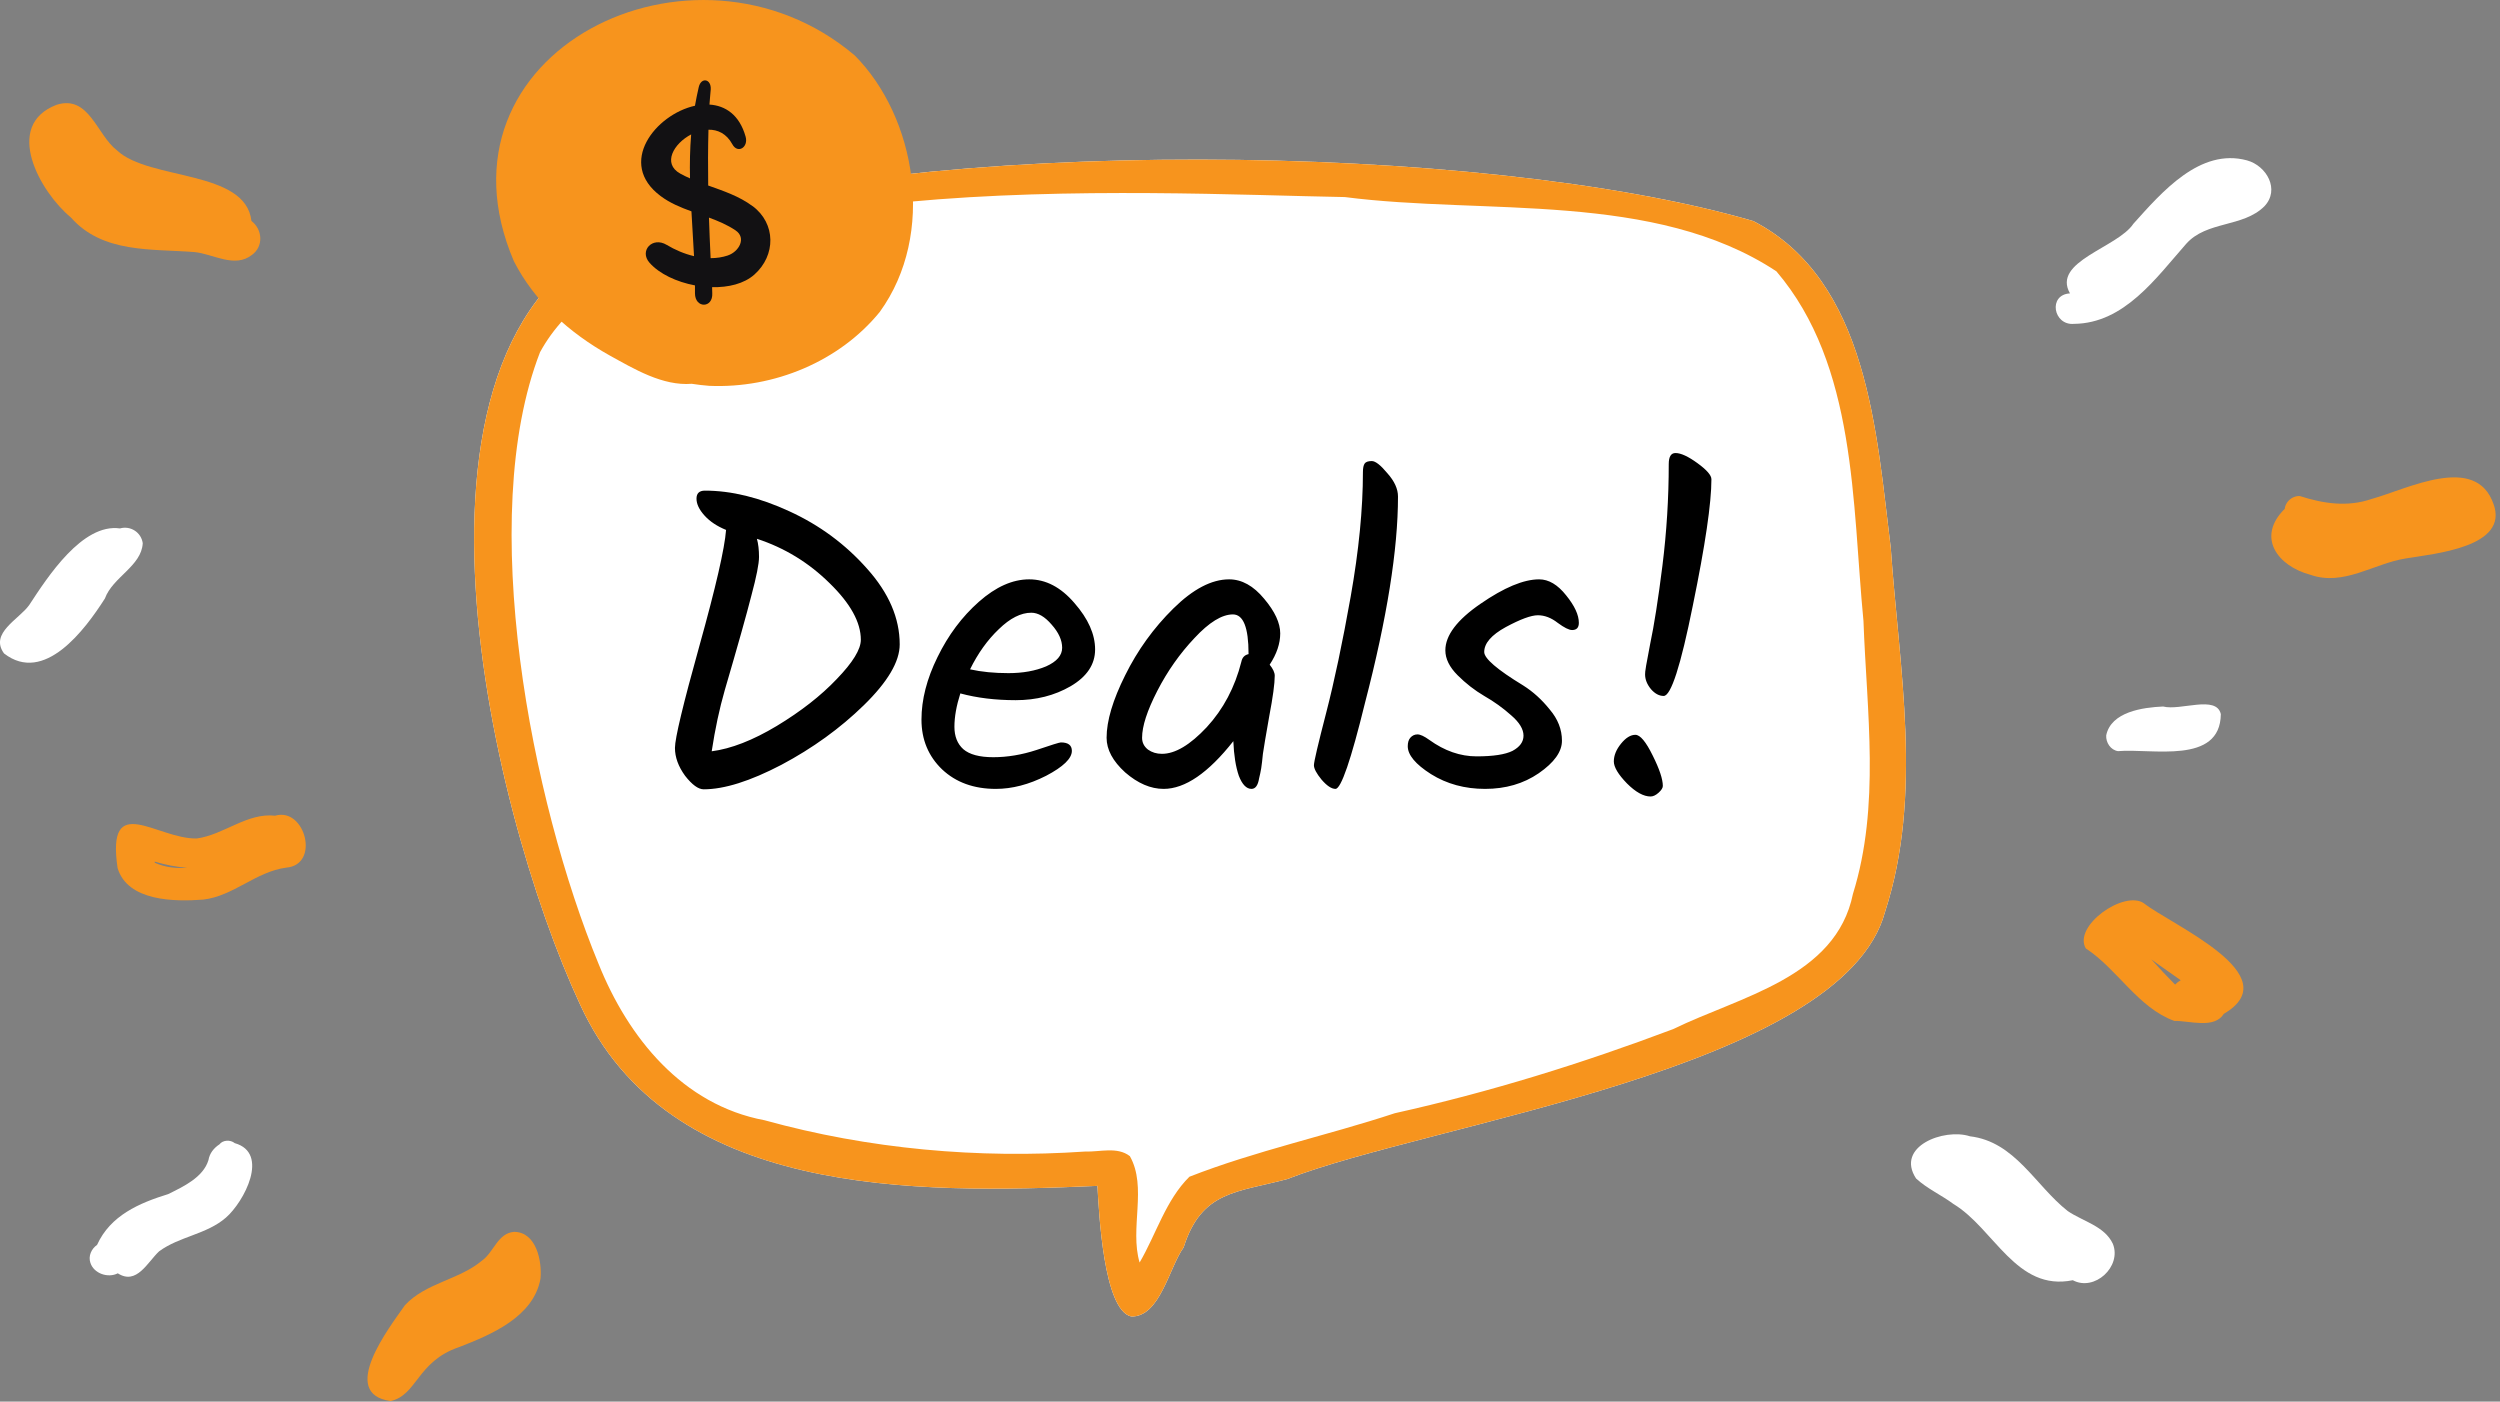
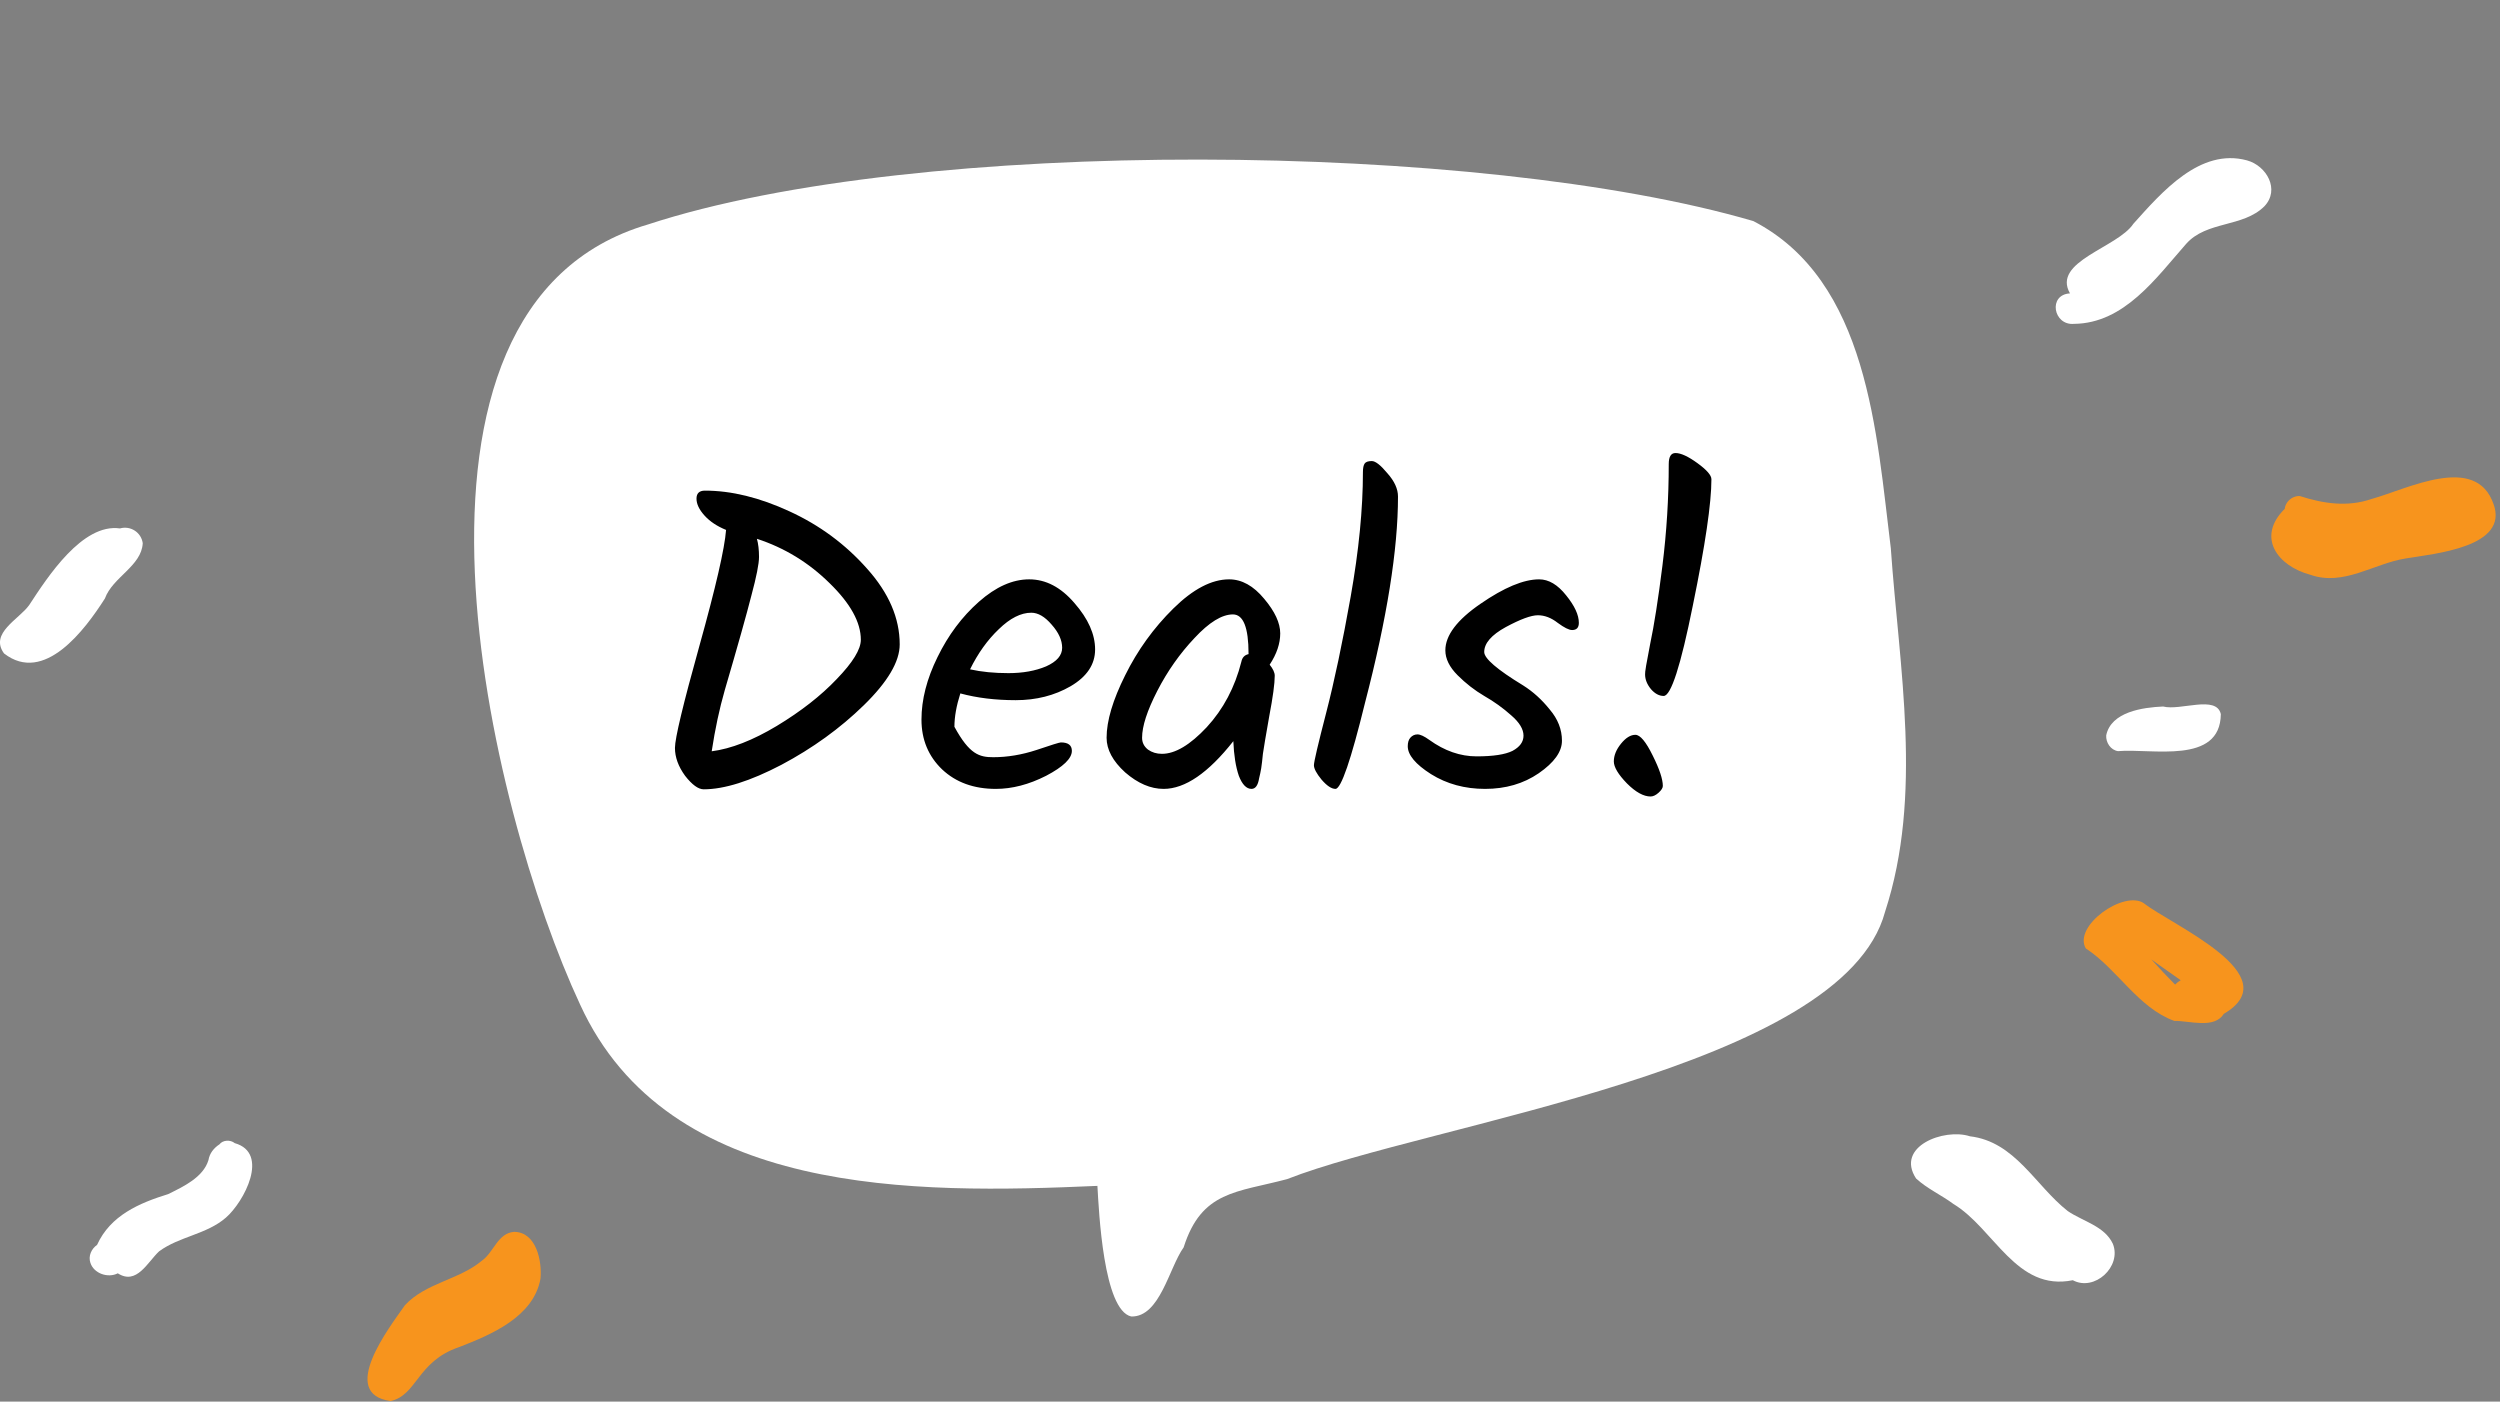
<svg xmlns="http://www.w3.org/2000/svg" width="503" height="282" viewBox="0 0 503 282" fill="none">
  <rect x="0" y="0" width="503" height="282" fill="#808080" stroke="none" />
  <g clip-path="url(#clip0_127_5336)">
-     <path d="M14.26 43.75C8.05 38.64 0.54 25.22 11.4 21.08C17.95 19.03 19.48 27.19 23.58 30.29C30.03 36.33 49.43 34.13 50.59 44.46C52.85 46.18 53.06 49.62 50.66 51.31C47.22 54 42.9 51.1 39.16 50.72C30.43 50.03 20.64 51 14.26 43.75Z" fill="#F7941D" />
    <path d="M78.57 281.89C68.03 280.41 78.34 267.08 81.48 262.6C85.69 258.08 92.35 257.52 96.97 253.64C99.37 251.94 100.14 248.09 103.45 247.85C107.89 247.88 109.08 253.7 108.75 257.25C107.38 264.94 98.86 268.53 92.33 271.05C83.89 273.92 83.94 280.73 78.56 281.9L78.57 281.89Z" fill="#F7941D" />
    <path d="M464.86 115.65C458.21 113.88 453.93 108.06 459.69 102.38C459.79 101.26 460.7 100.24 461.75 99.94C461.72 99.94 461.7 99.94 461.67 99.95C462.03 99.83 462.37 99.79 462.72 99.8C462.72 99.8 462.72 99.8 462.71 99.8C467.44 101.33 472.31 102.07 477.17 100.39C484.37 98.41 498.16 91.14 501.7 101.43C501.69 101.39 501.67 101.34 501.66 101.3C504.97 110.12 489.72 111.4 483.98 112.37C477.59 113.39 471.53 118 464.86 115.65Z" fill="#F7941D" />
-     <path d="M23.66 174.65C21.35 159.02 31.58 168.89 39.6 168.7C45.05 167.96 49.72 163.48 55.36 164.12C61.38 162.33 64.49 174.02 57.57 174.57C51.48 175.38 46.96 180.3 40.88 181C35.09 181.45 25.67 181.34 23.66 174.65ZM31.15 173.6C33.19 174.49 35.47 174.8 37.67 174.56C35.45 174.47 33.25 173.98 31.12 173.35C31.12 173.43 31.14 173.52 31.15 173.6Z" fill="#F7941D" />
    <path d="M431.31 181.71C436.93 186.13 460.61 196.25 447.44 203.98C445.49 207.08 440.57 205.35 437.48 205.41C430.17 202.77 426.03 194.98 419.66 190.82C417.06 186.31 427.28 179.07 431.32 181.71H431.31ZM432.86 193.04C434.41 194.77 436 196.46 437.63 198.1C437.96 197.75 438.34 197.45 438.76 197.22C437.53 196.36 436.31 195.48 435.07 194.62C435.09 194.63 435.1 194.64 435.12 194.65C434.36 194.12 433.6 193.59 432.86 193.03V193.04Z" fill="#F7941D" />
    <path d="M426.14 151.13C424.64 150.9 423.68 149.39 423.77 147.95C424.75 143.21 431.13 142.33 435.22 142.15C438.71 143.05 445.95 139.78 446.83 143.68C446.72 153.94 432.89 150.53 426.14 151.13Z" fill="white" />
    <path d="M18.19 254.09C17.73 252.73 18.37 251.28 19.53 250.47C22.21 244.55 28 242.06 33.85 240.25C36.91 238.73 40.88 236.89 41.94 233.42C42.17 232.04 43.02 230.99 44.14 230.25C44.14 230.25 44.14 230.25 44.14 230.26C44.83 229.34 46.36 229.28 47.23 230C54.3 232 49.11 241.81 45.45 244.99C41.59 248.36 36.08 248.76 32.01 251.77C29.68 253.94 27.49 258.64 23.7 256.19C21.75 257.21 18.87 256.24 18.19 254.08V254.09Z" fill="white" />
    <path d="M0.81 131.47C-2.17 127.39 3.85 124.6 5.88 121.73C9.56 116.11 16.56 105.24 24.14 106.32C26.26 105.71 28.42 107.12 28.72 109.29C28.48 113.9 22.68 116.1 21.11 120.41C17.12 126.68 8.9 137.76 0.81 131.47Z" fill="white" />
    <path d="M452.1 32.27C456.05 33.36 458.78 38.16 455.59 41.51C451.29 45.79 443.98 44.41 439.85 49.07C433.81 55.92 427.4 65.06 417.3 65.16C413.11 65.54 412.02 59.28 416.48 59.03C412.79 52.59 426.05 49.85 429.24 45.02C434.92 38.71 442.62 29.69 452.1 32.27Z" fill="white" />
    <path d="M396.33 228.62C405.43 229.68 409.49 238.51 416.01 243.65C419.06 245.75 423.43 246.66 425.11 250.26C426.94 254.84 421.42 259.92 417.05 257.58C405.66 259.91 401.25 247.2 393.03 242.24C390.6 240.43 387.74 239.17 385.51 237.11C381.3 230.66 391.16 226.95 396.31 228.61L396.33 228.62Z" fill="white" />
    <path d="M380.43 110.29C377.56 87.3 375.93 56.46 352.77 44.48C297.81 28.4 184.71 27.34 130.38 45.16C73.91 61.71 98.49 163.03 116.71 202.1C134.45 240.89 184.05 240.22 220.8 238.6C221.1 243.75 222 263.61 227.61 264.88C233.39 265.01 235.22 255.05 238.15 250.97C241.76 239.56 248.86 239.94 258.96 237.24C287.61 226 370.78 215.06 379.27 183.47C386.95 159.91 382.12 134.49 380.43 110.29Z" fill="white" />
-     <path d="M380.43 110.29C377.56 87.3 375.93 56.46 352.77 44.48C297.81 28.4 184.71 27.34 130.38 45.16C73.91 61.71 98.49 163.03 116.71 202.1C134.45 240.89 184.05 240.22 220.8 238.6C221.1 243.75 222 263.61 227.61 264.88C233.39 265.01 235.22 255.05 238.15 250.97C241.76 239.56 248.86 239.94 258.96 237.24C287.61 226 370.78 215.06 379.27 183.47C386.95 159.91 382.12 134.49 380.43 110.29ZM372.81 179.86C369.38 196.69 350.06 200.49 336.66 207.05C318.36 213.95 299.74 219.73 280.64 223.98C266.97 228.49 252.67 231.53 239.31 236.76C234.56 241.44 232.61 248.34 229.29 254.02C227.25 247.15 230.86 238.86 227.33 232.62C224.8 230.65 221.29 231.8 218.34 231.69C196.8 233.16 174.85 231.21 153.85 225.4C137.33 222.31 126.4 208.82 120.41 193.88C106.97 161.28 95.7 104.27 108.65 70.87C129.52 32.52 230.98 38.98 270.58 39.65C298.79 43.29 332.87 38.4 357.41 54.59C373.57 73.54 372.64 101.23 374.93 124.94C375.59 143.22 378.35 162.08 372.81 179.86Z" fill="#F7941D" />
-     <path d="M141.835 98.715C147.162 98.715 152.828 100.103 158.835 102.88C164.898 105.657 170.112 109.51 174.475 114.44C178.838 119.313 181.02 124.385 181.02 129.655C181.02 133.112 178.612 137.192 173.795 141.895C169.035 146.542 163.51 150.537 157.22 153.88C150.93 157.167 145.717 158.81 141.58 158.81C140.503 158.81 139.257 157.903 137.84 156.09C136.48 154.22 135.8 152.35 135.8 150.48C135.8 148.553 137.443 141.697 140.73 129.91C144.017 118.123 145.802 110.36 146.085 106.62C144.272 105.883 142.827 104.92 141.75 103.73C140.673 102.54 140.135 101.407 140.135 100.33C140.135 99.253 140.702 98.715 141.835 98.715ZM173.2 128.72C173.2 125.207 171.103 121.41 166.91 117.33C162.717 113.193 157.843 110.218 152.29 108.405C152.573 109.425 152.715 110.643 152.715 112.06C152.715 113.42 152.205 115.998 151.185 119.795C150.222 123.592 148.437 129.938 145.83 138.835C144.753 142.575 143.875 146.683 143.195 151.16C147.105 150.65 151.468 148.95 156.285 146.06C161.158 143.113 165.182 139.968 168.355 136.625C171.585 133.282 173.2 130.647 173.2 128.72ZM220.335 130.675C220.335 133.678 218.692 136.143 215.405 138.07C212.175 139.94 208.492 140.875 204.355 140.875C200.275 140.875 196.563 140.422 193.22 139.515C192.427 142.008 192.03 144.247 192.03 146.23C192.03 148.157 192.625 149.658 193.815 150.735C195.062 151.812 197.073 152.35 199.85 152.35C202.683 152.35 205.573 151.868 208.52 150.905C211.523 149.885 213.167 149.375 213.45 149.375C214.923 149.375 215.66 149.942 215.66 151.075C215.66 152.605 213.932 154.277 210.475 156.09C207.018 157.847 203.647 158.725 200.36 158.725C195.94 158.725 192.342 157.422 189.565 154.815C186.788 152.152 185.4 148.808 185.4 144.785C185.4 140.762 186.477 136.568 188.63 132.205C190.783 127.785 193.56 124.073 196.96 121.07C200.36 118.067 203.732 116.565 207.075 116.565C210.418 116.565 213.45 118.152 216.17 121.325C218.947 124.498 220.335 127.615 220.335 130.675ZM207.5 123.28C205.403 123.28 203.222 124.385 200.955 126.595C198.688 128.748 196.762 131.44 195.175 134.67C197.442 135.18 200.02 135.435 202.91 135.435C205.8 135.435 208.322 134.982 210.475 134.075C212.628 133.112 213.705 131.865 213.705 130.335C213.705 128.805 212.997 127.247 211.58 125.66C210.22 124.073 208.86 123.28 207.5 123.28ZM247.297 116.565C249.847 116.565 252.198 117.868 254.352 120.475C256.505 123.025 257.582 125.348 257.582 127.445C257.582 129.485 256.873 131.582 255.457 133.735C256.137 134.585 256.477 135.322 256.477 135.945C256.477 137.532 256.108 140.252 255.372 144.105C254.692 147.958 254.267 150.48 254.097 151.67C253.983 152.86 253.87 153.823 253.757 154.56C253.643 155.24 253.502 155.92 253.332 156.6C253.105 158.017 252.595 158.725 251.802 158.725C250.782 158.725 249.932 157.847 249.252 156.09C248.628 154.277 248.26 151.953 248.147 149.12C243.103 155.523 238.428 158.725 234.122 158.725C231.515 158.725 228.937 157.62 226.387 155.41C223.893 153.143 222.647 150.82 222.647 148.44C222.647 145.04 223.893 140.847 226.387 135.86C228.88 130.817 232.11 126.34 236.077 122.43C240.043 118.52 243.783 116.565 247.297 116.565ZM251.207 131.525C251.207 126.255 250.158 123.62 248.062 123.62C245.852 123.62 243.273 125.207 240.327 128.38C237.38 131.497 234.887 135.038 232.847 139.005C230.807 142.972 229.787 146.117 229.787 148.44C229.787 149.403 230.183 150.197 230.977 150.82C231.77 151.387 232.705 151.67 233.782 151.67C236.445 151.67 239.448 149.885 242.792 146.315C246.135 142.688 248.458 138.297 249.762 133.14C249.932 132.29 250.413 131.78 251.207 131.61V131.525ZM281.276 99.905C281.276 110.558 279.066 124.385 274.646 141.385C271.812 152.945 269.829 158.725 268.696 158.725C267.902 158.725 266.967 158.102 265.891 156.855C264.871 155.608 264.361 154.645 264.361 153.965C264.361 153.285 265.182 149.772 266.826 143.425C268.469 137.078 270.112 129.287 271.756 120.05C273.399 110.757 274.221 102.398 274.221 94.975C274.221 94.182 274.334 93.615 274.561 93.275C274.787 92.935 275.269 92.765 276.006 92.765C276.742 92.765 277.791 93.587 279.151 95.23C280.567 96.817 281.276 98.375 281.276 99.905ZM309.675 116.565C311.602 116.565 313.415 117.642 315.115 119.795C316.815 121.892 317.665 123.733 317.665 125.32C317.665 126.283 317.212 126.765 316.305 126.765C315.682 126.765 314.719 126.283 313.415 125.32C312.112 124.3 310.78 123.79 309.42 123.79C308.06 123.79 305.907 124.583 302.96 126.17C300.07 127.757 298.625 129.428 298.625 131.185C298.625 132.488 301.232 134.727 306.445 137.9C308.429 139.147 310.214 140.762 311.8 142.745C313.444 144.672 314.265 146.768 314.265 149.035C314.265 151.245 312.707 153.427 309.59 155.58C306.53 157.677 302.932 158.725 298.795 158.725C294.715 158.725 291.089 157.733 287.915 155.75C284.799 153.767 283.24 151.897 283.24 150.14C283.24 149.403 283.41 148.837 283.75 148.44C284.147 147.987 284.629 147.76 285.195 147.76C285.762 147.76 286.555 148.128 287.575 148.865C290.635 151.075 293.809 152.18 297.095 152.18C300.439 152.18 302.847 151.812 304.32 151.075C305.794 150.282 306.53 149.262 306.53 148.015C306.53 146.712 305.709 145.352 304.065 143.935C302.422 142.462 300.609 141.158 298.625 140.025C296.699 138.892 294.914 137.503 293.27 135.86C291.627 134.217 290.805 132.545 290.805 130.845C290.805 127.842 293.157 124.725 297.86 121.495C302.62 118.208 306.559 116.565 309.675 116.565ZM326.147 149.63C327.11 148.44 328.074 147.845 329.037 147.845C330 147.845 331.162 149.233 332.522 152.01C333.882 154.73 334.562 156.77 334.562 158.13C334.562 158.527 334.279 158.98 333.712 159.49C333.145 160 332.607 160.255 332.097 160.255C330.68 160.255 329.094 159.377 327.337 157.62C325.58 155.807 324.702 154.333 324.702 153.2C324.702 152.01 325.184 150.82 326.147 149.63ZM337.112 91.15C338.189 91.15 339.662 91.83 341.532 93.19C343.402 94.55 344.337 95.627 344.337 96.42C344.337 101.237 343.09 109.708 340.597 121.835C338.16 133.962 336.205 140.025 334.732 140.025C333.825 140.025 332.975 139.572 332.182 138.665C331.389 137.702 330.992 136.71 330.992 135.69C330.935 135.35 331.275 133.31 332.012 129.57C332.805 125.83 333.627 120.588 334.477 113.845C335.327 107.045 335.752 100.217 335.752 93.36C335.752 91.887 336.205 91.15 337.112 91.15Z" fill="black" />
-     <path d="M171.93 11.12C139.58 -16.25 85.43 10.48 103.39 52.55C107.55 60.7 114.54 66.97 122.63 71.5C127.58 74.23 133.32 77.69 139.18 77.22C140.35 77.39 141.52 77.55 142.7 77.63C155.75 78.2 168.93 72.69 177.01 62.76C188.37 47.08 184.33 23.55 171.93 11.11V11.12Z" fill="#F7941D" />
-     <path d="M151.413 41.474C148.752 39.488 145.604 38.439 142.488 37.323C142.433 33.584 142.444 29.846 142.543 26.096C144.395 26.062 146.18 26.877 147.344 29.02C148.42 31.017 150.626 29.645 150.016 27.491C148.786 23.105 145.947 21.241 142.743 21.04C142.776 20.304 142.956 18.737 143 18C143.133 15.868 141.093 15.467 140.594 17.498C140.35 18.48 140.004 20.293 139.827 21.275C131.933 23.004 124.039 32.836 132.931 39.454C134.793 40.849 136.933 41.731 139.118 42.523C139.284 45.536 139.483 48.539 139.639 51.541C137.654 51.072 135.769 50.246 134.15 49.275C131.257 47.523 128.574 50.469 130.68 52.858C132.654 55.101 136.135 56.73 139.827 57.422C139.827 57.846 139.827 58.576 139.827 59C139.827 62.091 143.475 62.058 143.308 59C143.297 58.699 143.286 58.08 143.275 57.779C146.557 57.846 149.684 57.098 151.768 55.257C156.148 51.362 156.114 44.978 151.435 41.474H151.413ZM136.856 34.923C133.219 32.903 135.547 28.875 139.062 27.044C138.818 29.98 138.763 32.937 138.829 35.894C138.153 35.593 137.499 35.281 136.856 34.923ZM146.457 51.396C145.326 51.775 144.151 51.942 142.976 51.942C142.843 49.219 142.732 46.496 142.643 43.784C144.506 44.465 146.324 45.235 147.976 46.34C150.282 47.891 148.63 50.659 146.468 51.384L146.457 51.396Z" fill="#121113" />
+     <path d="M141.835 98.715C147.162 98.715 152.828 100.103 158.835 102.88C164.898 105.657 170.112 109.51 174.475 114.44C178.838 119.313 181.02 124.385 181.02 129.655C181.02 133.112 178.612 137.192 173.795 141.895C169.035 146.542 163.51 150.537 157.22 153.88C150.93 157.167 145.717 158.81 141.58 158.81C140.503 158.81 139.257 157.903 137.84 156.09C136.48 154.22 135.8 152.35 135.8 150.48C135.8 148.553 137.443 141.697 140.73 129.91C144.017 118.123 145.802 110.36 146.085 106.62C144.272 105.883 142.827 104.92 141.75 103.73C140.673 102.54 140.135 101.407 140.135 100.33C140.135 99.253 140.702 98.715 141.835 98.715ZM173.2 128.72C173.2 125.207 171.103 121.41 166.91 117.33C162.717 113.193 157.843 110.218 152.29 108.405C152.573 109.425 152.715 110.643 152.715 112.06C152.715 113.42 152.205 115.998 151.185 119.795C150.222 123.592 148.437 129.938 145.83 138.835C144.753 142.575 143.875 146.683 143.195 151.16C147.105 150.65 151.468 148.95 156.285 146.06C161.158 143.113 165.182 139.968 168.355 136.625C171.585 133.282 173.2 130.647 173.2 128.72ZM220.335 130.675C220.335 133.678 218.692 136.143 215.405 138.07C212.175 139.94 208.492 140.875 204.355 140.875C200.275 140.875 196.563 140.422 193.22 139.515C192.427 142.008 192.03 144.247 192.03 146.23C195.062 151.812 197.073 152.35 199.85 152.35C202.683 152.35 205.573 151.868 208.52 150.905C211.523 149.885 213.167 149.375 213.45 149.375C214.923 149.375 215.66 149.942 215.66 151.075C215.66 152.605 213.932 154.277 210.475 156.09C207.018 157.847 203.647 158.725 200.36 158.725C195.94 158.725 192.342 157.422 189.565 154.815C186.788 152.152 185.4 148.808 185.4 144.785C185.4 140.762 186.477 136.568 188.63 132.205C190.783 127.785 193.56 124.073 196.96 121.07C200.36 118.067 203.732 116.565 207.075 116.565C210.418 116.565 213.45 118.152 216.17 121.325C218.947 124.498 220.335 127.615 220.335 130.675ZM207.5 123.28C205.403 123.28 203.222 124.385 200.955 126.595C198.688 128.748 196.762 131.44 195.175 134.67C197.442 135.18 200.02 135.435 202.91 135.435C205.8 135.435 208.322 134.982 210.475 134.075C212.628 133.112 213.705 131.865 213.705 130.335C213.705 128.805 212.997 127.247 211.58 125.66C210.22 124.073 208.86 123.28 207.5 123.28ZM247.297 116.565C249.847 116.565 252.198 117.868 254.352 120.475C256.505 123.025 257.582 125.348 257.582 127.445C257.582 129.485 256.873 131.582 255.457 133.735C256.137 134.585 256.477 135.322 256.477 135.945C256.477 137.532 256.108 140.252 255.372 144.105C254.692 147.958 254.267 150.48 254.097 151.67C253.983 152.86 253.87 153.823 253.757 154.56C253.643 155.24 253.502 155.92 253.332 156.6C253.105 158.017 252.595 158.725 251.802 158.725C250.782 158.725 249.932 157.847 249.252 156.09C248.628 154.277 248.26 151.953 248.147 149.12C243.103 155.523 238.428 158.725 234.122 158.725C231.515 158.725 228.937 157.62 226.387 155.41C223.893 153.143 222.647 150.82 222.647 148.44C222.647 145.04 223.893 140.847 226.387 135.86C228.88 130.817 232.11 126.34 236.077 122.43C240.043 118.52 243.783 116.565 247.297 116.565ZM251.207 131.525C251.207 126.255 250.158 123.62 248.062 123.62C245.852 123.62 243.273 125.207 240.327 128.38C237.38 131.497 234.887 135.038 232.847 139.005C230.807 142.972 229.787 146.117 229.787 148.44C229.787 149.403 230.183 150.197 230.977 150.82C231.77 151.387 232.705 151.67 233.782 151.67C236.445 151.67 239.448 149.885 242.792 146.315C246.135 142.688 248.458 138.297 249.762 133.14C249.932 132.29 250.413 131.78 251.207 131.61V131.525ZM281.276 99.905C281.276 110.558 279.066 124.385 274.646 141.385C271.812 152.945 269.829 158.725 268.696 158.725C267.902 158.725 266.967 158.102 265.891 156.855C264.871 155.608 264.361 154.645 264.361 153.965C264.361 153.285 265.182 149.772 266.826 143.425C268.469 137.078 270.112 129.287 271.756 120.05C273.399 110.757 274.221 102.398 274.221 94.975C274.221 94.182 274.334 93.615 274.561 93.275C274.787 92.935 275.269 92.765 276.006 92.765C276.742 92.765 277.791 93.587 279.151 95.23C280.567 96.817 281.276 98.375 281.276 99.905ZM309.675 116.565C311.602 116.565 313.415 117.642 315.115 119.795C316.815 121.892 317.665 123.733 317.665 125.32C317.665 126.283 317.212 126.765 316.305 126.765C315.682 126.765 314.719 126.283 313.415 125.32C312.112 124.3 310.78 123.79 309.42 123.79C308.06 123.79 305.907 124.583 302.96 126.17C300.07 127.757 298.625 129.428 298.625 131.185C298.625 132.488 301.232 134.727 306.445 137.9C308.429 139.147 310.214 140.762 311.8 142.745C313.444 144.672 314.265 146.768 314.265 149.035C314.265 151.245 312.707 153.427 309.59 155.58C306.53 157.677 302.932 158.725 298.795 158.725C294.715 158.725 291.089 157.733 287.915 155.75C284.799 153.767 283.24 151.897 283.24 150.14C283.24 149.403 283.41 148.837 283.75 148.44C284.147 147.987 284.629 147.76 285.195 147.76C285.762 147.76 286.555 148.128 287.575 148.865C290.635 151.075 293.809 152.18 297.095 152.18C300.439 152.18 302.847 151.812 304.32 151.075C305.794 150.282 306.53 149.262 306.53 148.015C306.53 146.712 305.709 145.352 304.065 143.935C302.422 142.462 300.609 141.158 298.625 140.025C296.699 138.892 294.914 137.503 293.27 135.86C291.627 134.217 290.805 132.545 290.805 130.845C290.805 127.842 293.157 124.725 297.86 121.495C302.62 118.208 306.559 116.565 309.675 116.565ZM326.147 149.63C327.11 148.44 328.074 147.845 329.037 147.845C330 147.845 331.162 149.233 332.522 152.01C333.882 154.73 334.562 156.77 334.562 158.13C334.562 158.527 334.279 158.98 333.712 159.49C333.145 160 332.607 160.255 332.097 160.255C330.68 160.255 329.094 159.377 327.337 157.62C325.58 155.807 324.702 154.333 324.702 153.2C324.702 152.01 325.184 150.82 326.147 149.63ZM337.112 91.15C338.189 91.15 339.662 91.83 341.532 93.19C343.402 94.55 344.337 95.627 344.337 96.42C344.337 101.237 343.09 109.708 340.597 121.835C338.16 133.962 336.205 140.025 334.732 140.025C333.825 140.025 332.975 139.572 332.182 138.665C331.389 137.702 330.992 136.71 330.992 135.69C330.935 135.35 331.275 133.31 332.012 129.57C332.805 125.83 333.627 120.588 334.477 113.845C335.327 107.045 335.752 100.217 335.752 93.36C335.752 91.887 336.205 91.15 337.112 91.15Z" fill="black" />
  </g>
  <defs>
    <clipPath id="clip0_127_5336">
      <rect width="502.12" height="281.89" fill="white" />
    </clipPath>
  </defs>
</svg>